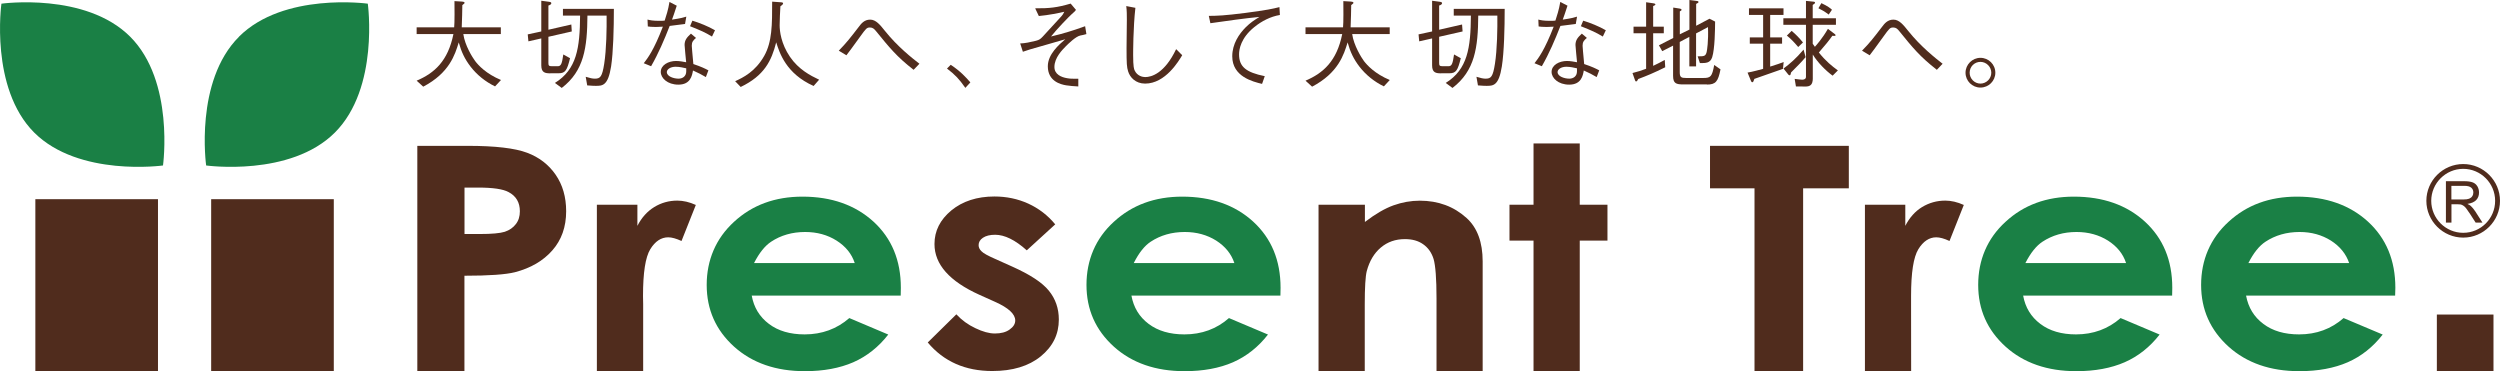
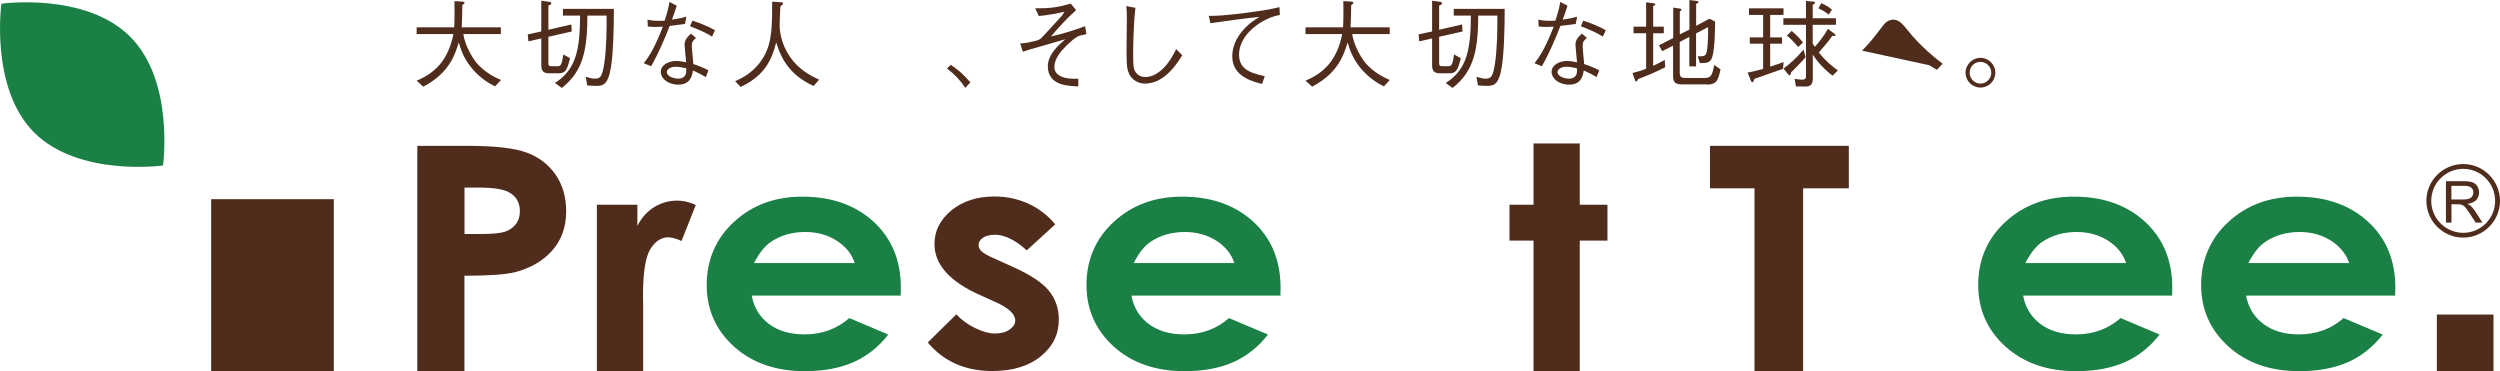
<svg xmlns="http://www.w3.org/2000/svg" id="b" width="333.74" height="49.55" viewBox="0 0 333.74 49.55">
  <defs>
    <style>.d{fill:#1a8045;}.e{fill:#502c1d;}</style>
  </defs>
  <g id="c">
    <path class="e" d="M66.08,11.53c-1.27-.62-2.39-1.51-3.25-2.62-.79-1.03-1.23-1.96-1.59-3.25-.5,1.64-1.24,4.07-4.74,5.91l-.88-.8c2.38-1.01,4.18-2.62,4.91-6.22h-4.91v-.9h5.01c.03-.45.05-.79.05-1.74,0-.63,0-1.12-.01-1.76l1.01.06c.09,0,.34.03.34.17,0,.05-.05.12-.3.3-.01,1.2-.03,1.38-.08,2.97h5.22v.9h-5.01c.21,1.51,1.23,3.14,1.58,3.6.42.56,1.46,1.7,3.45,2.53l-.79.85Z" />
    <path class="e" d="M73.48,9.79c-.71,0-1.22-.09-1.22-1.06v-3.6l-1.72.39-.09-.93,1.81-.39V.1l1.05.14c.09.01.29.04.29.18,0,.16-.17.25-.39.32v3.23l3.06-.7.06.93-3.12.71v3.49c0,.35.06.44.48.44h.76c.45,0,.57-.32.75-1.57l.9.5c-.4,1.6-.62,2.01-1.51,2.01h-1.11ZM81.95,1.17c0,2.58-.08,5.81-.37,7.7-.41,2.59-1.16,2.59-2.05,2.59-.04,0-.56,0-1.14-.06l-.2-1.15c.62.18.87.25,1.23.25.72,0,.97-.26,1.24-1.99.3-1.9.34-4.73.32-6.43h-2.56c-.03,4.26-.44,7.37-3.43,9.66l-.91-.67c2.92-1.81,3.33-4.67,3.36-8.99h-2.29v-.9h6.79Z" />
    <path class="e" d="M90.34.77c-.35,1.08-.39,1.19-.63,1.85,1.27-.19,1.59-.3,1.91-.4l-.17.98c-.41.06-1.37.18-2.05.26-.72,1.85-1.5,3.67-2.48,5.38l-.98-.4c.53-.68,1.35-1.75,2.55-4.88-.14,0-.8.04-.93.04-.58,0-.88-.04-1.08-.07l-.04-.92c.34.09.7.17,1.58.17.32,0,.45,0,.71-.03.19-.58.48-1.45.64-2.49l.97.5ZM92.93,5.05c-.41.35-.58.55-.58,1.06,0,.21.08.98.21,2.44,1.07.36,1.51.58,2.01.84l-.34.9c-.62-.37-.98-.54-1.72-.88-.12.7-.34,1.89-1.95,1.89-1.46,0-2.35-.88-2.35-1.7,0-.91,1.01-1.46,2.05-1.46.45,0,.95.1,1.34.17-.03-.36-.21-2.04-.21-2.3,0-.67.32-1.03.85-1.52l.67.57ZM90.2,8.91c-.7,0-1.18.34-1.18.71,0,.59.93.88,1.56.88.53,0,1.03-.3,1.03-.98v-.4c-.37-.08-.9-.21-1.42-.21ZM92.43,2.76c.93.28,2.13.76,3.02,1.28l-.4.84c-.96-.58-1.48-.8-2.93-1.38l.31-.74Z" />
    <path class="e" d="M108.6,11.47c-3.67-1.64-4.54-4.42-4.98-5.82-.63,2.49-1.6,4.45-4.74,5.96l-.74-.77c1.05-.48,2.69-1.27,3.88-3.38,1.06-1.88,1.06-4.17,1.06-7.24l1.11.08c.22.01.35.04.35.15,0,.13-.13.22-.36.39-.04.36-.1,2.16-.1,2.54,0,.76.18,2.45,1.38,4.21,1.16,1.69,2.71,2.49,3.89,3.05l-.74.84Z" />
-     <path class="e" d="M111.98,6.76c1.04-1.07,1.52-1.69,2.66-3.17.32-.43.74-.97,1.52-.97s1.33.7,1.98,1.51c1.67,2.09,3.64,3.64,4.6,4.38l-.78.81c-2.26-1.76-3.26-3.01-4.97-5.11-.29-.36-.48-.54-.85-.54-.43,0-.52.12-1.33,1.24-1.21,1.67-1.34,1.85-1.82,2.47l-1.01-.61Z" />
    <path class="e" d="M126.92,8.65c1.3.86,2.05,1.69,2.62,2.35l-.67.73c-.81-1.16-1.35-1.74-2.45-2.58l.5-.5Z" />
    <path class="e" d="M138.19,1.11c1.96.01,2.92-.1,4.74-.63l.71.84c-.14.19-.18.23-.57.57-.36.31-2.09,2.11-2.76,2.98.39-.09.85-.22,1.27-.32,1.57-.43,2.7-.84,3.28-1.05l.17,1.05c-.35.1-.49.13-.81.19-.62.13-1.6,1.1-1.95,1.45-.45.46-1.51,1.51-1.51,2.75,0,.99.91,1.37,1.7,1.5.39.07.67.08,1.49.07v1.03c-.63-.04-1.09-.06-1.63-.15-.71-.12-2.44-.53-2.44-2.54,0-1.61,1.5-2.9,2.33-3.61-.74.23-4.02,1.15-4.69,1.35-.26.08-.46.14-.97.32l-.36-1.11c.61-.01,1.39-.18,2.12-.36.45-.12.58-.23.88-.54,1.15-1.25,1.27-1.38,2.36-2.57.36-.39.4-.49.53-.76-.63.15-2.08.45-3.4.57l-.48-1.01Z" />
    <path class="e" d="M151.57,1.05c-.3,2.62-.3,6-.3,6.3,0,1.59.12,1.86.19,2.03.34.77,1.09.91,1.42.91.83,0,2.58-.48,4.13-3.73l.81.81c-.46.77-2.24,3.79-4.95,3.79-1.28,0-2.03-.84-2.27-1.63-.18-.58-.21-1.01-.21-3.12,0-.61.04-3.24.04-3.78,0-.58,0-1.24-.08-1.82l1.2.23Z" />
    <path class="e" d="M161.38,2.12c1.16-.01,2-.03,4.91-.4,2.88-.38,3.59-.54,4.51-.77l.06,1.05c-1.25.21-2.42.81-3.41,1.61-1.82,1.47-2.04,2.98-2.04,3.65,0,1.65.93,2.4,3.43,2.91l-.36,1.03c-1.25-.3-3.98-.98-3.98-3.68,0-1.65.9-2.98,1.81-3.89.6-.59,1.09-.92,1.82-1.37-1.9.18-4.4.53-6.55.84l-.21-.98Z" />
    <path class="e" d="M184.74,11.53c-1.27-.62-2.39-1.51-3.25-2.62-.79-1.03-1.23-1.96-1.59-3.25-.5,1.64-1.24,4.07-4.74,5.91l-.88-.8c2.37-1.01,4.18-2.62,4.9-6.22h-4.9v-.9h5.01c.03-.45.05-.79.05-1.74,0-.63,0-1.12-.01-1.76l1.01.06c.09,0,.34.03.34.17,0,.05-.05.12-.3.3-.01,1.2-.03,1.38-.08,2.97h5.22v.9h-5.01c.21,1.51,1.23,3.14,1.57,3.6.43.56,1.46,1.7,3.45,2.53l-.79.85Z" />
    <path class="e" d="M192.39,9.79c-.71,0-1.21-.09-1.21-1.06v-3.6l-1.72.39-.09-.93,1.81-.39V.1l1.05.14c.09.01.28.04.28.18,0,.16-.17.25-.39.32v3.23l3.06-.7.07.93-3.13.71v3.49c0,.35.06.44.48.44h.76c.45,0,.57-.32.75-1.57l.9.5c-.4,1.6-.62,2.01-1.51,2.01h-1.11ZM200.87,1.17c0,2.58-.08,5.81-.38,7.7-.41,2.59-1.16,2.59-2.05,2.59-.04,0-.56,0-1.14-.06l-.2-1.15c.62.18.87.25,1.23.25.72,0,.97-.26,1.24-1.99.3-1.9.34-4.73.32-6.43h-2.55c-.03,4.26-.44,7.37-3.44,9.66l-.9-.67c2.92-1.81,3.33-4.67,3.36-8.99h-2.29v-.9h6.79Z" />
    <path class="e" d="M209.25.77c-.35,1.08-.39,1.19-.63,1.85,1.27-.19,1.59-.3,1.91-.4l-.17.98c-.41.06-1.37.18-2.05.26-.72,1.85-1.5,3.67-2.48,5.38l-.98-.4c.53-.68,1.35-1.75,2.56-4.88-.14,0-.8.04-.93.04-.58,0-.88-.04-1.08-.07l-.04-.92c.34.09.7.17,1.57.17.32,0,.45,0,.71-.03.19-.58.48-1.45.65-2.49l.97.5ZM211.85,5.05c-.41.35-.58.55-.58,1.06,0,.21.08.98.21,2.44,1.07.36,1.51.58,2.01.84l-.34.9c-.62-.37-.98-.54-1.72-.88-.12.7-.34,1.89-1.95,1.89-1.46,0-2.35-.88-2.35-1.7,0-.91,1.01-1.46,2.06-1.46.45,0,.95.1,1.34.17-.03-.36-.21-2.04-.21-2.3,0-.67.32-1.03.85-1.52l.67.57ZM209.11,8.91c-.7,0-1.18.34-1.18.71,0,.59.93.88,1.56.88.53,0,1.03-.3,1.03-.98v-.4c-.37-.08-.9-.21-1.42-.21ZM211.35,2.76c.93.28,2.13.76,3.02,1.28l-.4.84c-.96-.58-1.49-.8-2.93-1.38l.31-.74Z" />
    <path class="e" d="M218.69,10.56c-.1.21-.17.31-.27.31-.09,0-.12-.05-.18-.24l-.31-.88c.85-.22,1.16-.32,1.82-.57v-4.74h-1.68v-.88h1.68V.3l.96.14c.1.01.28.05.28.15,0,.09-.11.14-.3.22v2.75h1.42v.88h-1.42v4.35c.54-.25.98-.48,1.55-.79l.06.98c-1.49.74-2.48,1.15-3.61,1.57ZM227.87,11.27h-3.14c-.97,0-1.38-.12-1.38-1.15v-4.03l-1.45.74-.44-.78,1.91-.98V1.01l.83.13c.05.01.28.04.28.17,0,.08-.06.11-.23.21v3.06l1.28-.63V0l.94.12c.12.01.27.03.27.14,0,.1-.06.14-.31.26v2.92l1.78-.94.75.38c-.01,1.02-.03,3.62-.39,4.76-.26.79-.85.79-1.64.78l-.3-.9c.85,0,1.05,0,1.2-.57.06-.26.25-1.43.18-3.33l-1.59.84v4.4h-.9v-3.94l-1.28.68v4.06c0,.66.21.75.84.75h2.3c.99,0,1.17-.17,1.46-1.74l.84.59c-.32,1.64-.65,2.03-1.82,2.03Z" />
    <path class="e" d="M238.02,9.19c-.61.22-3.28,1.14-3.82,1.34-.1.3-.15.45-.28.45-.08,0-.13-.1-.16-.15l-.47-1.14c.65-.1,1.89-.45,2.08-.5v-3.36h-1.78v-.84h1.78v-3h-1.89v-.88h4.61v.88h-1.78v3h1.59v.84h-1.59v3.06c.96-.31,1.3-.41,1.8-.61l-.09.9ZM244.66,10.11c-.94-.68-2.01-1.77-2.66-2.83v3.23c0,.28-.05.77-.43.94-.25.12-.35.12-1.82.09l-.17-1.01c.43.05.83.11,1,.11.22,0,.51-.08.51-.38V3.31h-3.02v-.87h3.02V.12l.99.1c.06.01.22.01.22.13,0,.09-.07.16-.31.31v1.78h3.1v.87h-3.1v2.53c.18.27.21.31.29.41.23-.26.99-1.1,1.74-2.4l.92.7c.08.05.1.12.1.15,0,.12-.12.1-.43.08-.46.65-.87,1.16-1.8,2.23.93,1.16,1.74,1.81,2.54,2.39l-.71.71ZM239.1,9.68c-.05.24-.08.37-.19.37-.11,0-.18-.09-.23-.16l-.59-.74c.82-.61,1.66-1.32,2.68-2.53l.27,1.01c-.52.62-1,1.1-1.94,2.04ZM240.05,6.27c-.61-.72-1.01-1.11-1.51-1.52l.64-.63c.61.52,1.03.96,1.51,1.55l-.64.61ZM244.12,1.94c-.54-.41-.94-.63-1.37-.84l.4-.68c.93.44,1.24.72,1.41.88l-.44.65Z" />
-     <path class="e" d="M248.58,6.76c1.05-1.07,1.52-1.69,2.66-3.17.32-.43.74-.97,1.52-.97s1.33.7,1.98,1.51c1.67,2.09,3.64,3.64,4.59,4.38l-.77.81c-2.26-1.76-3.27-3.01-4.97-5.11-.28-.36-.48-.54-.85-.54-.43,0-.52.12-1.33,1.24-1.21,1.67-1.34,1.85-1.82,2.47l-1.01-.61Z" />
+     <path class="e" d="M248.58,6.76c1.05-1.07,1.52-1.69,2.66-3.17.32-.43.74-.97,1.52-.97s1.33.7,1.98,1.51c1.67,2.09,3.64,3.64,4.59,4.38l-.77.81l-1.01-.61Z" />
    <path class="e" d="M266.37,9.71c0,1.09-.89,1.98-1.99,1.98s-1.99-.89-1.99-1.98.9-1.99,1.99-1.99,1.99.88,1.99,1.99ZM262.94,9.71c0,.79.65,1.45,1.44,1.45s1.45-.66,1.45-1.45-.66-1.45-1.45-1.45-1.44.63-1.44,1.45Z" />
    <path class="e" d="M326.52,29.72v-5.53h2.45c.5,0,.87.06,1.13.16.25.09.46.27.62.52.15.26.22.53.22.84,0,.39-.12.72-.37.99-.26.27-.65.44-1.18.52.19.08.34.18.45.27.2.19.41.44.6.73l.96,1.5h-.91l-.74-1.15c-.22-.33-.4-.58-.53-.76-.14-.17-.27-.3-.38-.36-.1-.07-.22-.12-.33-.15-.08,0-.22-.03-.41-.03h-.84v2.45h-.74ZM327.25,26.63h1.58c.33,0,.59-.03.78-.1.18-.08.33-.18.42-.33.11-.16.15-.32.15-.5,0-.26-.08-.47-.27-.64-.2-.17-.5-.25-.9-.25h-1.76v1.82Z" />
    <path class="e" d="M323.91,26.81c0,2.69,2.21,4.91,4.92,4.91s4.91-2.22,4.91-4.91-2.21-4.91-4.91-4.91-4.92,2.2-4.92,4.91ZM324.56,26.81c0-2.35,1.93-4.27,4.27-4.27s4.26,1.91,4.26,4.27-1.91,4.27-4.26,4.27-4.27-1.92-4.27-4.27Z" />
-     <polygon class="e" points="21.09 26.59 4.72 26.59 4.72 49.55 21.09 49.55 21.09 26.59 21.09 26.59" />
    <polygon class="e" points="28.19 26.59 28.19 49.55 44.56 49.55 44.56 26.59 28.19 26.59 28.19 26.59" />
    <path class="d" d="M17.38,4.9c5.95,5.95,4.38,17.19,4.38,17.19,0,0-11.23,1.56-17.2-4.4C-1.38,11.73.19.49.19.49.19.49,11.41-1.07,17.38,4.9h0Z" />
-     <path class="d" d="M31.91,4.9c-5.97,5.95-4.39,17.19-4.39,17.19,0,0,11.24,1.56,17.19-4.4C50.66,11.73,49.1.49,49.1.49c0,0-11.23-1.56-17.2,4.41h0Z" />
    <path class="e" d="M55.71,19.47h6.75c3.65,0,6.28.31,7.9.92,1.61.6,2.89,1.59,3.82,2.94.93,1.35,1.4,2.97,1.4,4.87,0,2.09-.62,3.84-1.85,5.23-1.22,1.39-2.88,2.36-4.99,2.91-1.23.31-3.47.47-6.74.47v12.74h-6.29v-30.07h0ZM62.01,31.24h2.04c1.59,0,2.71-.1,3.34-.3.63-.21,1.12-.56,1.47-1.02.37-.47.54-1.04.54-1.72,0-1.17-.5-2.03-1.51-2.56-.73-.4-2.09-.6-4.07-.6h-1.81v6.2h0Z" />
    <path class="e" d="M79.69,27.33h5.4v2.82c.56-1.1,1.32-1.94,2.25-2.51.93-.57,1.96-.86,3.08-.86.78,0,1.62.19,2.47.58l-1.91,4.81c-.72-.33-1.31-.49-1.77-.49-.95,0-1.75.53-2.4,1.59-.65,1.06-.97,3.14-.97,6.24l.02,1.08v8.96h-6.18v-22.21h0Z" />
    <path class="e" d="M140.88,29.94l-3.81,3.48c-1.55-1.39-2.96-2.08-4.23-2.08-.69,0-1.23.14-1.62.4-.39.26-.58.59-.58.98,0,.3.12.57.38.82.24.26.86.6,1.84,1.03l2.25,1.01c2.39,1.07,4.02,2.13,4.91,3.23.89,1.09,1.33,2.38,1.33,3.85,0,1.97-.8,3.59-2.41,4.91-1.61,1.31-3.77,1.96-6.48,1.96-3.59,0-6.47-1.26-8.61-3.81l3.82-3.76c.72.78,1.56,1.39,2.54,1.85.98.47,1.84.71,2.6.71.82,0,1.48-.17,1.97-.53.5-.35.75-.75.75-1.21,0-.85-.9-1.69-2.7-2.49l-2.09-.94c-3.99-1.8-5.99-4.06-5.99-6.77,0-1.76.75-3.24,2.25-4.49,1.5-1.23,3.43-1.86,5.75-1.86,1.6,0,3.11.31,4.52.95,1.41.65,2.6,1.56,3.59,2.76h0Z" />
    <path class="d" d="M170.94,39.46h-19.9c.29,1.59,1.05,2.84,2.3,3.78,1.25.94,2.84,1.4,4.78,1.4,2.3,0,4.3-.73,5.94-2.18l5.21,2.2c-1.3,1.67-2.86,2.9-4.67,3.7-1.81.79-3.97,1.19-6.46,1.19-3.87,0-7.02-1.09-9.45-3.28-2.43-2.2-3.65-4.94-3.65-8.24s1.21-6.2,3.65-8.42c2.43-2.24,5.47-3.36,9.13-3.36,3.88,0,7.05,1.12,9.48,3.34,2.43,2.23,3.65,5.17,3.65,8.83l-.02,1.06h0ZM164.78,35.11c-.41-1.23-1.22-2.22-2.42-2.99-1.21-.76-2.61-1.15-4.2-1.15-1.73,0-3.25.44-4.55,1.3-.82.54-1.57,1.48-2.26,2.85h13.44Z" />
    <path class="d" d="M120.25,39.46h-19.9c.29,1.59,1.05,2.84,2.3,3.78,1.24.94,2.83,1.4,4.77,1.4,2.3,0,4.3-.73,5.96-2.18l5.2,2.2c-1.3,1.67-2.86,2.9-4.67,3.7-1.82.79-3.97,1.19-6.46,1.19-3.88,0-7.02-1.09-9.46-3.28-2.43-2.2-3.65-4.94-3.65-8.24s1.22-6.2,3.65-8.42c2.43-2.24,5.47-3.36,9.14-3.36,3.87,0,7.04,1.12,9.48,3.34,2.43,2.23,3.65,5.17,3.65,8.83l-.02,1.06h0ZM114.1,35.11c-.4-1.23-1.21-2.22-2.42-2.99-1.2-.76-2.6-1.15-4.2-1.15-1.72,0-3.25.44-4.54,1.3-.82.54-1.58,1.48-2.28,2.85h13.44Z" />
-     <path class="e" d="M176.04,27.33h6.17v2.3c1.4-1.07,2.68-1.81,3.82-2.22,1.16-.41,2.31-.62,3.51-.62,2.45,0,4.54.77,6.24,2.31,1.44,1.3,2.15,3.25,2.15,5.79v14.66h-6.16v-9.71c0-2.64-.14-4.4-.39-5.26-.27-.87-.74-1.52-1.4-1.98-.65-.46-1.45-.68-2.43-.68-1.25,0-2.32.37-3.22,1.13-.9.76-1.51,1.8-1.87,3.13-.18.69-.27,2.19-.27,4.49v8.89h-6.17v-22.21h0Z" />
    <polygon class="e" points="204.72 19.15 210.89 19.15 210.89 27.33 214.59 27.33 214.59 32.12 210.89 32.12 210.89 49.54 204.72 49.54 204.72 32.12 201.51 32.12 201.51 27.33 204.72 27.33 204.72 19.15 204.72 19.15" />
    <polygon class="e" points="228.28 19.47 246.81 19.47 246.81 25.14 240.71 25.14 240.71 49.54 234.22 49.54 234.22 25.14 228.28 25.14 228.28 19.47 228.28 19.47" />
-     <path class="e" d="M248.96,27.33h5.39v2.82c.56-1.1,1.31-1.94,2.24-2.51.95-.57,1.97-.86,3.1-.86.78,0,1.61.19,2.47.58l-1.91,4.81c-.71-.33-1.3-.49-1.77-.49-.93,0-1.74.53-2.39,1.59-.65,1.06-.97,3.14-.97,6.24v1.08s.01,8.96.01,8.96h-6.17v-22.21h0Z" />
    <path class="d" d="M289.98,39.46h-19.9c.29,1.59,1.05,2.84,2.3,3.78,1.24.94,2.83,1.4,4.76,1.4,2.3,0,4.29-.73,5.95-2.18l5.21,2.2c-1.3,1.67-2.85,2.9-4.67,3.7-1.81.79-3.96,1.19-6.46,1.19-3.86,0-7.01-1.09-9.44-3.28-2.43-2.2-3.65-4.94-3.65-8.24s1.21-6.2,3.65-8.42c2.42-2.24,5.47-3.36,9.12-3.36,3.9,0,7.06,1.12,9.49,3.34,2.43,2.23,3.65,5.17,3.65,8.83l-.02,1.06h0ZM283.82,35.11c-.4-1.23-1.21-2.22-2.41-2.99-1.21-.76-2.61-1.15-4.2-1.15-1.74,0-3.24.44-4.55,1.3-.82.54-1.58,1.48-2.28,2.85h13.44Z" />
    <path class="d" d="M319.74,39.46h-19.9c.3,1.59,1.05,2.84,2.31,3.78,1.24.94,2.83,1.4,4.77,1.4,2.31,0,4.29-.73,5.94-2.18l5.22,2.2c-1.3,1.67-2.85,2.9-4.67,3.7-1.81.79-3.96,1.19-6.46,1.19-3.86,0-7.02-1.09-9.45-3.28-2.43-2.2-3.66-4.94-3.66-8.24s1.22-6.2,3.66-8.42c2.43-2.24,5.47-3.36,9.13-3.36,3.89,0,7.06,1.12,9.49,3.34,2.43,2.23,3.65,5.17,3.65,8.83l-.03,1.06h0ZM313.6,35.11c-.42-1.23-1.23-2.22-2.43-2.99-1.21-.76-2.6-1.15-4.18-1.15-1.74,0-3.26.44-4.56,1.3-.82.54-1.59,1.48-2.28,2.85h13.45Z" />
    <polygon class="e" points="332.87 41.99 325.31 41.99 325.31 49.54 332.87 49.54 332.87 41.99 332.87 41.99" />
  </g>
</svg>